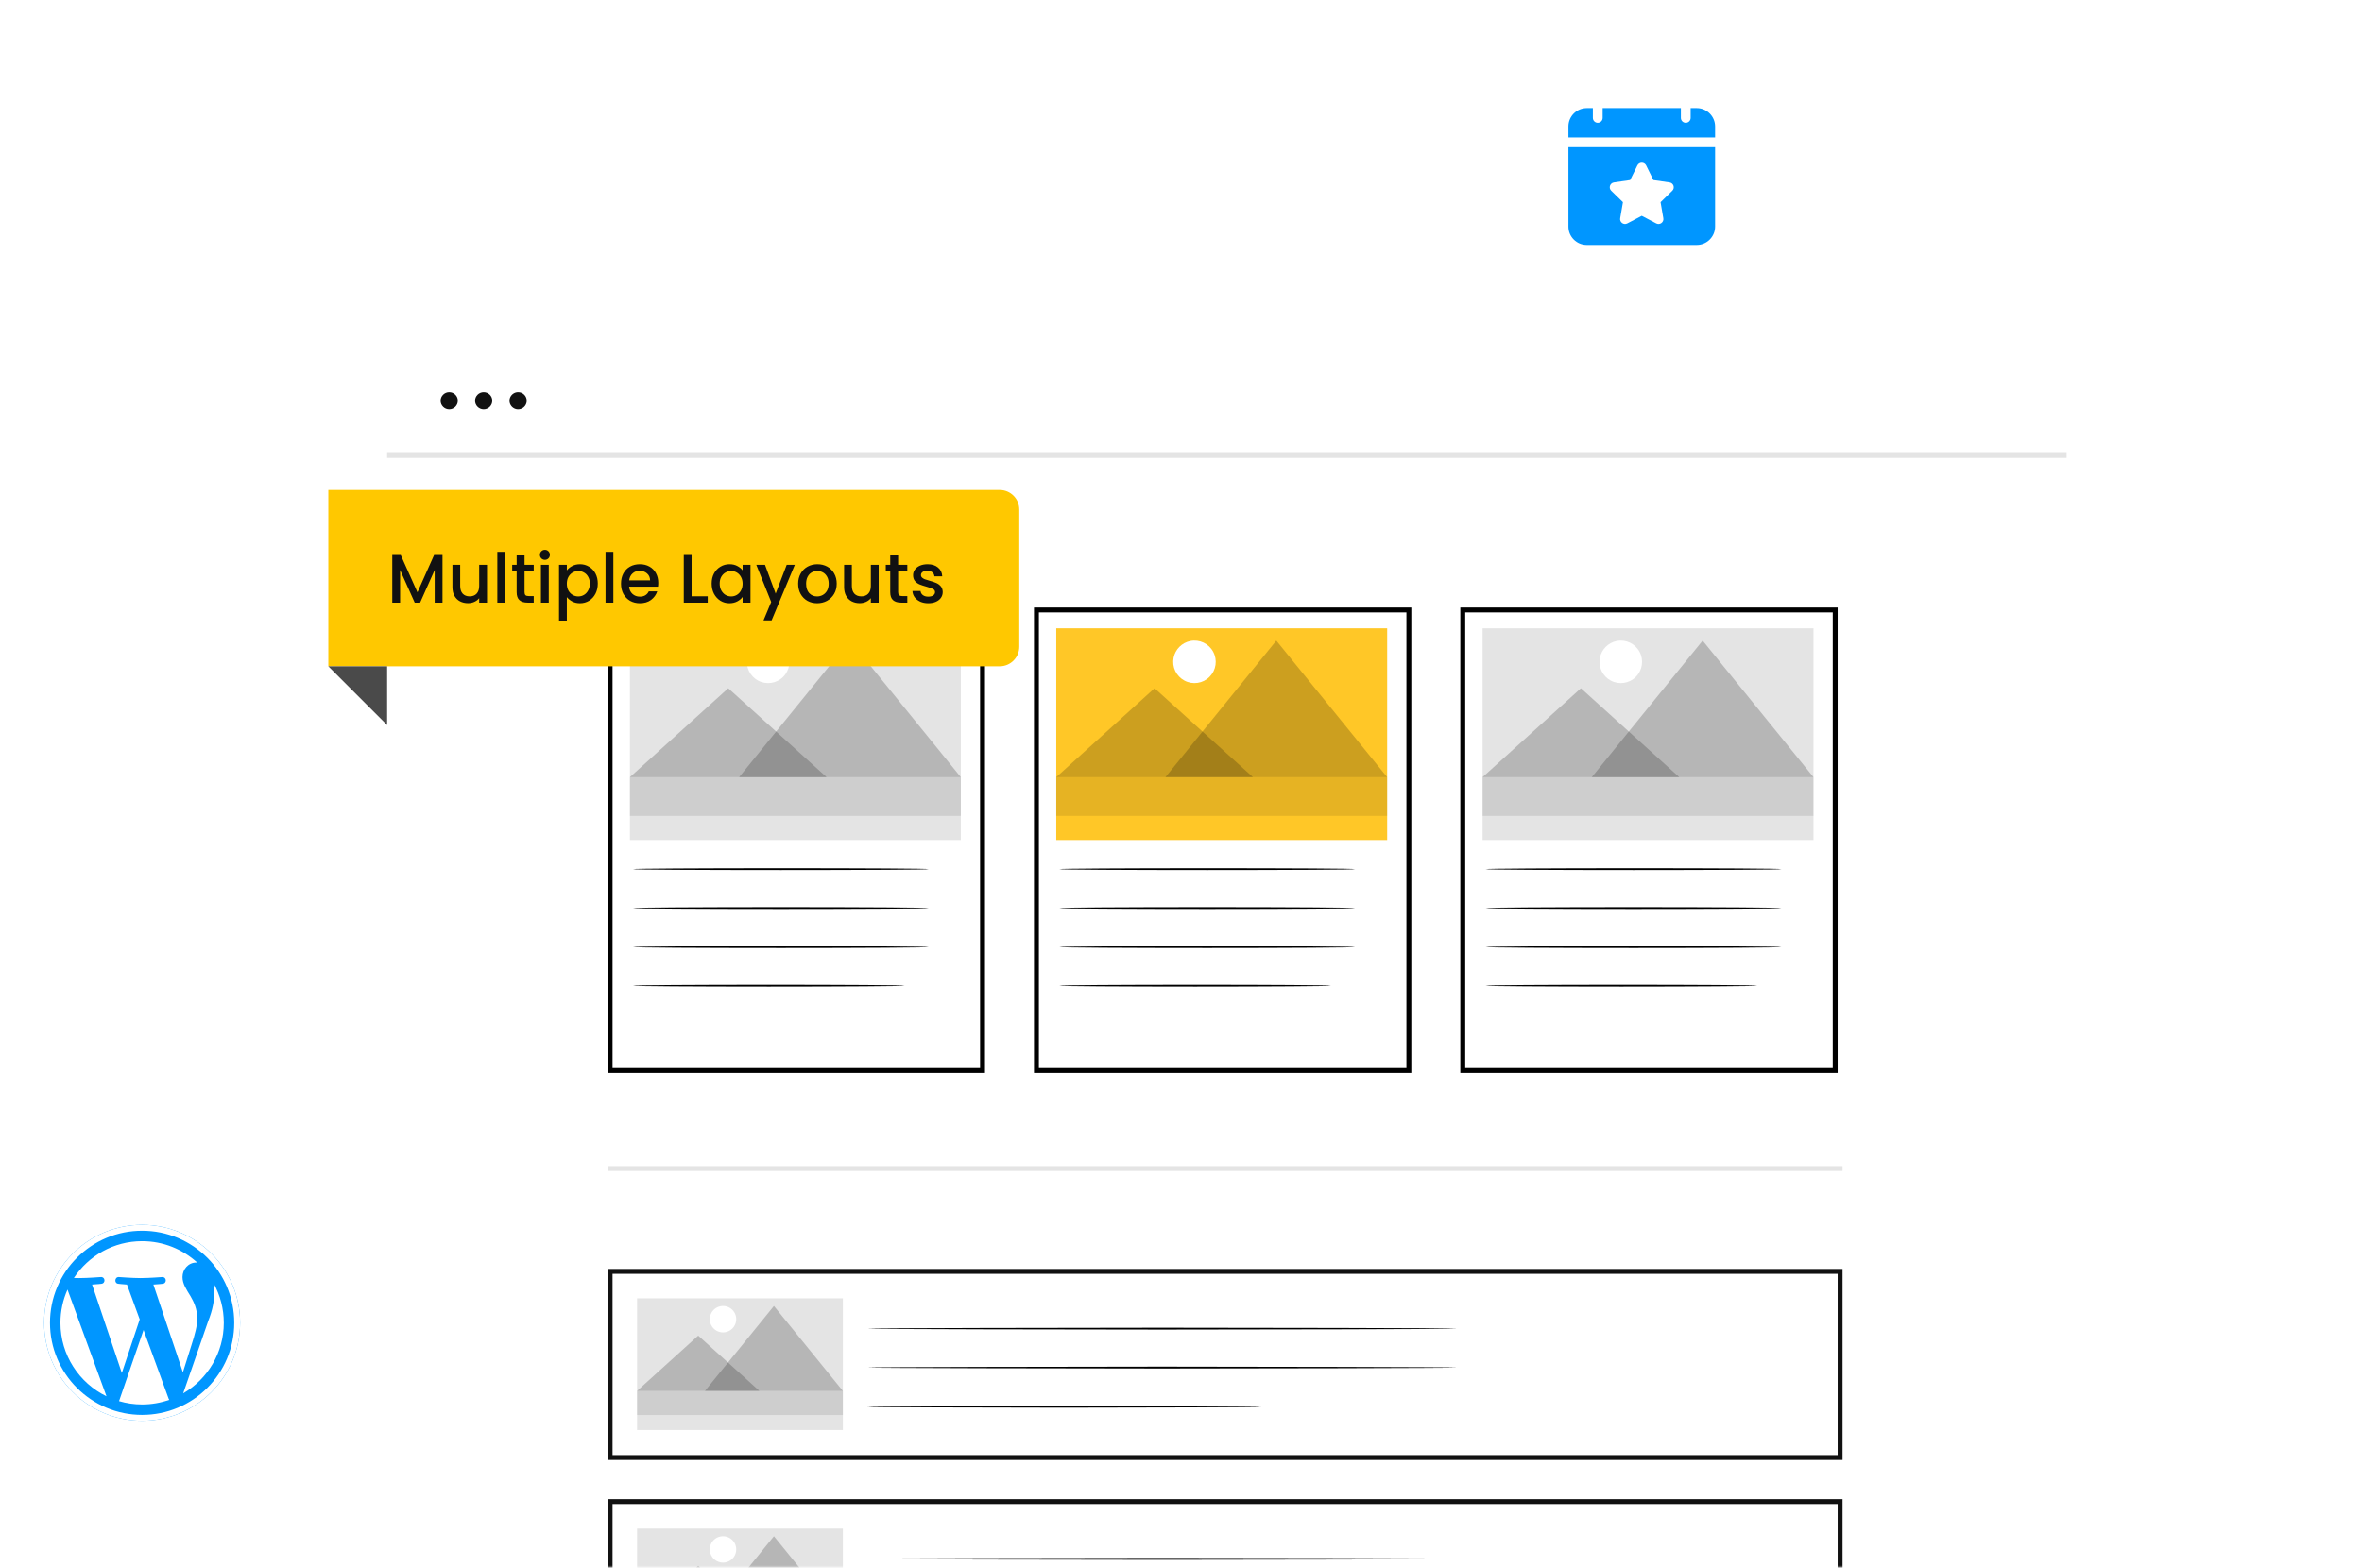
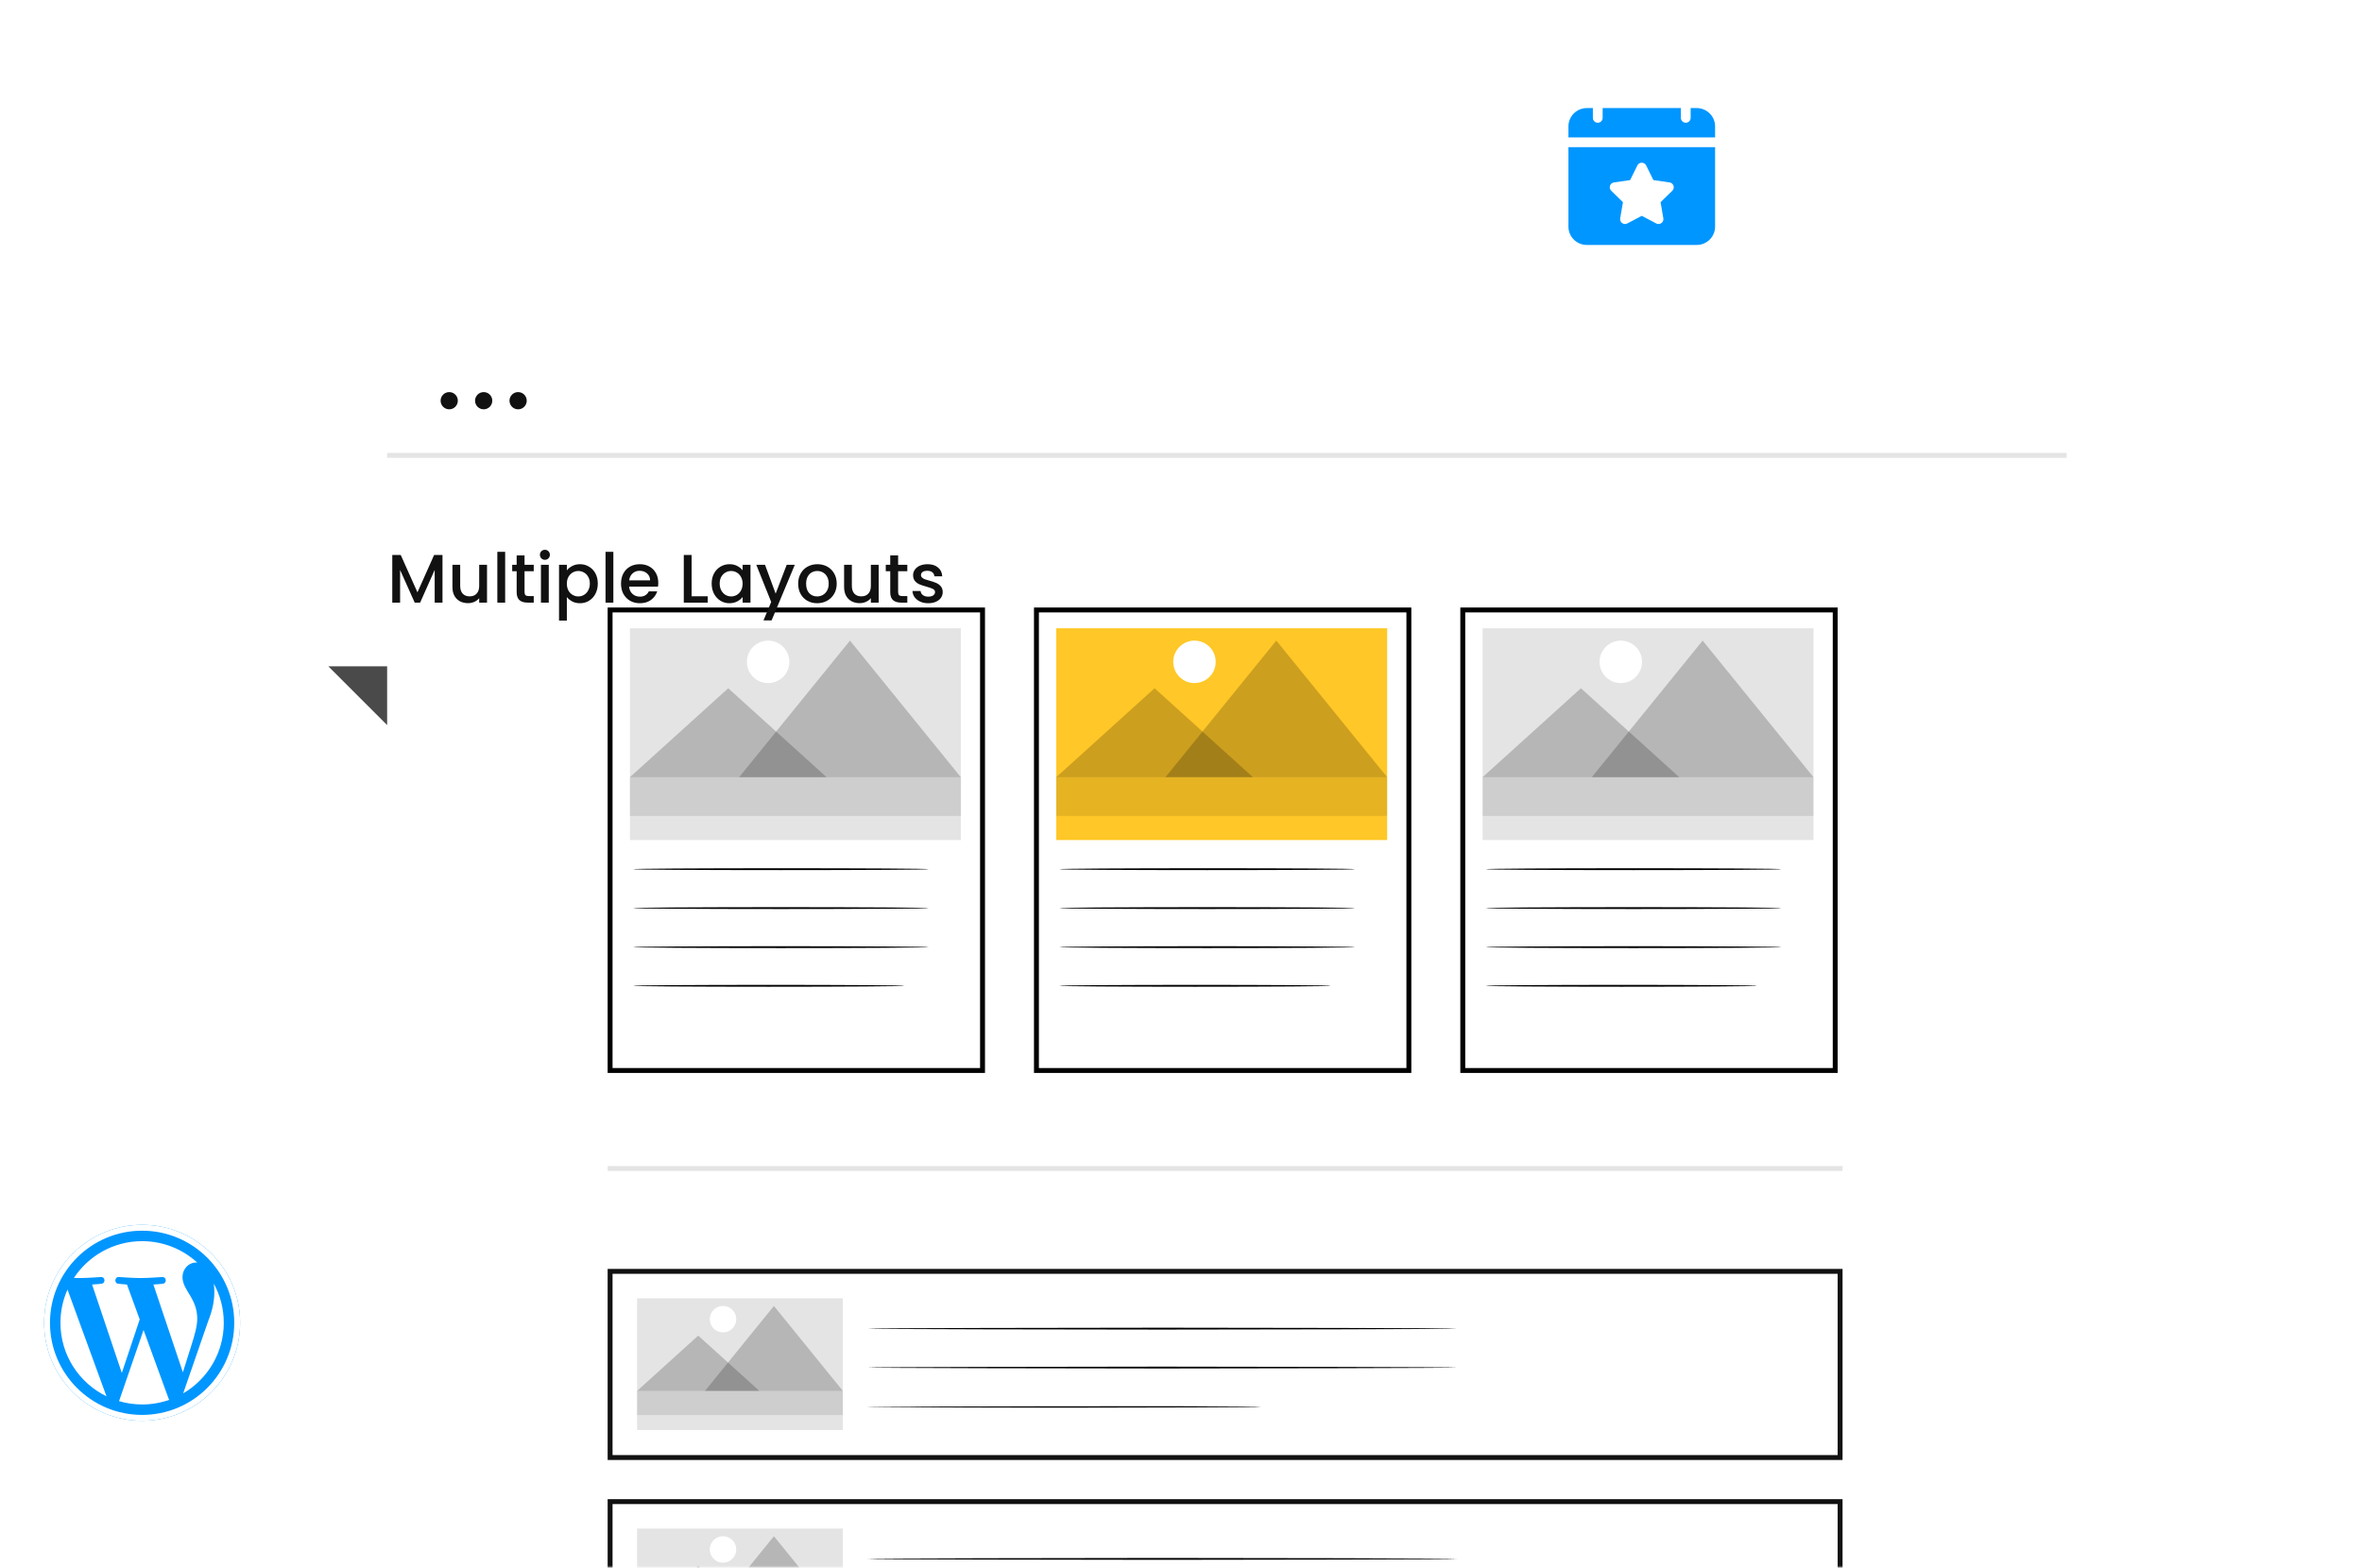
<svg xmlns="http://www.w3.org/2000/svg" width="482" height="320" viewBox="0 0 482 320" fill="none">
  <mask id="mask0_1913_106" style="mask-type:alpha" maskUnits="userSpaceOnUse" x="0" y="0" width="482" height="320">
    <rect width="482" height="320" fill="#0096FF" />
  </mask>
  <g mask="url(#mask0_1913_106)">
    <circle cx="150.5" cy="337.5" r="128.5" stroke="white" stroke-opacity="0.3" />
    <circle cx="151" cy="337" r="150" stroke="white" stroke-opacity="0.3" />
    <circle cx="474" cy="20" r="130" stroke="white" stroke-opacity="0.3" />
    <circle cx="474" cy="20" r="150" stroke="white" stroke-opacity="0.3" />
    <g filter="url(#filter0_d_1913_106)">
      <path d="M79 80C79 74.477 83.477 70 89 70H412C417.523 70 422 74.477 422 80V339H79V80Z" fill="white" />
    </g>
    <line x1="79" y1="92.953" x2="421.724" y2="92.953" stroke="#E4E4E4" />
    <path d="M93.427 81.789C93.427 82.76 92.64 83.546 91.67 83.546C90.699 83.546 89.912 82.76 89.912 81.789C89.912 80.818 90.699 80.031 91.67 80.031C92.136 80.029 92.585 80.213 92.915 80.544C93.245 80.874 93.43 81.322 93.427 81.789Z" fill="#111111" />
    <path d="M100.458 81.789C100.458 82.76 99.672 83.546 98.701 83.546C97.73 83.546 96.943 82.76 96.943 81.789C96.943 80.818 97.73 80.031 98.701 80.031C99.168 80.029 99.616 80.213 99.946 80.544C100.276 80.874 100.461 81.322 100.458 81.789Z" fill="#111111" />
    <path d="M107.486 81.789C107.486 82.5 107.057 83.142 106.399 83.413C105.741 83.685 104.985 83.533 104.483 83.029C103.981 82.524 103.832 81.767 104.107 81.11C104.382 80.454 105.025 80.028 105.737 80.031C106.202 80.031 106.648 80.217 106.976 80.547C107.305 80.876 107.488 81.323 107.486 81.789Z" fill="#111111" />
    <rect x="124.5" y="124.5" width="76" height="94" fill="white" stroke="black" />
    <rect x="196.072" y="171.465" width="67.526" height="43.225" transform="rotate(180 196.072 171.465)" fill="#E4E4E4" />
    <path d="M152.492 134.246C152.119 136.121 153.016 138.019 154.702 138.92C156.388 139.821 158.464 139.513 159.816 138.162C161.168 136.81 161.476 134.733 160.574 133.048C159.673 131.362 157.775 130.464 155.9 130.838C154.181 131.182 152.836 132.526 152.492 134.246Z" fill="white" />
    <path opacity="0.2" d="M150.824 158.637H196.071L173.451 130.754L150.824 158.637Z" fill="black" />
    <path opacity="0.2" d="M128.545 158.634H168.676L148.607 140.48L128.545 158.634Z" fill="black" />
    <g opacity="0.1">
      <rect x="128.543" y="158.645" width="67.526" height="7.895" fill="black" />
    </g>
    <path d="M189.521 177.41C189.521 177.52 176.011 177.601 159.348 177.601C142.684 177.601 129.174 177.52 129.174 177.41C129.174 177.3 142.684 177.219 159.348 177.219C176.011 177.219 189.521 177.292 189.521 177.41Z" fill="black" />
    <path d="M189.521 185.355C189.521 185.458 176.011 185.547 159.348 185.547C142.684 185.547 129.174 185.458 129.174 185.355C129.174 185.252 142.684 185.164 159.348 185.164C176.011 185.164 189.521 185.252 189.521 185.355Z" fill="black" />
    <path d="M189.521 193.324C189.521 193.427 176.011 193.515 159.348 193.515C142.684 193.515 129.174 193.427 129.174 193.324C129.174 193.221 142.684 193.133 159.348 193.133C176.011 193.133 189.521 193.221 189.521 193.324Z" fill="black" />
    <path d="M184.584 201.215C184.584 201.318 172.179 201.406 156.885 201.406C141.591 201.406 129.174 201.318 129.174 201.215C129.174 201.112 141.579 201.023 156.885 201.023C172.192 201.023 184.584 201.104 184.584 201.215Z" fill="black" />
    <rect x="211.5" y="124.5" width="76" height="94" fill="white" stroke="black" />
    <rect x="283.072" y="171.465" width="67.526" height="43.225" transform="rotate(180 283.072 171.465)" fill="#FFC727" />
    <path d="M239.492 134.246C239.119 136.121 240.016 138.019 241.702 138.92C243.388 139.821 245.464 139.513 246.816 138.162C248.168 136.81 248.476 134.733 247.574 133.048C246.673 131.362 244.775 130.464 242.9 130.838C241.181 131.182 239.836 132.526 239.492 134.246Z" fill="white" />
    <path opacity="0.2" d="M237.824 158.637H283.071L260.451 130.754L237.824 158.637Z" fill="black" />
    <path opacity="0.2" d="M215.545 158.634H255.676L235.607 140.48L215.545 158.634Z" fill="black" />
    <g opacity="0.1">
      <rect x="215.543" y="158.645" width="67.526" height="7.895" fill="black" />
    </g>
    <path d="M276.521 177.41C276.521 177.52 263.011 177.601 246.348 177.601C229.684 177.601 216.174 177.52 216.174 177.41C216.174 177.3 229.684 177.219 246.348 177.219C263.011 177.219 276.521 177.292 276.521 177.41Z" fill="black" />
    <path d="M276.521 185.355C276.521 185.458 263.011 185.547 246.348 185.547C229.684 185.547 216.174 185.458 216.174 185.355C216.174 185.252 229.684 185.164 246.348 185.164C263.011 185.164 276.521 185.252 276.521 185.355Z" fill="black" />
    <path d="M276.521 193.324C276.521 193.427 263.011 193.515 246.348 193.515C229.684 193.515 216.174 193.427 216.174 193.324C216.174 193.221 229.684 193.133 246.348 193.133C263.011 193.133 276.521 193.221 276.521 193.324Z" fill="black" />
    <path d="M271.584 201.215C271.584 201.318 259.179 201.406 243.885 201.406C228.591 201.406 216.174 201.318 216.174 201.215C216.174 201.112 228.579 201.023 243.885 201.023C259.192 201.023 271.584 201.104 271.584 201.215Z" fill="black" />
    <rect x="298.5" y="124.5" width="76" height="94" fill="white" stroke="black" />
    <rect x="370.072" y="171.465" width="67.526" height="43.225" transform="rotate(180 370.072 171.465)" fill="#E4E4E4" />
    <path d="M326.492 134.246C326.119 136.121 327.016 138.019 328.702 138.92C330.388 139.821 332.464 139.513 333.816 138.162C335.168 136.81 335.476 134.733 334.574 133.048C333.673 131.362 331.775 130.464 329.9 130.838C328.181 131.182 326.836 132.526 326.492 134.246Z" fill="white" />
    <path opacity="0.2" d="M324.824 158.637H370.071L347.451 130.754L324.824 158.637Z" fill="black" />
    <path opacity="0.2" d="M302.545 158.634H342.676L322.607 140.48L302.545 158.634Z" fill="black" />
    <g opacity="0.1">
      <rect x="302.543" y="158.645" width="67.526" height="7.895" fill="black" />
    </g>
    <path d="M363.521 177.41C363.521 177.52 350.011 177.601 333.348 177.601C316.684 177.601 303.174 177.52 303.174 177.41C303.174 177.3 316.684 177.219 333.348 177.219C350.011 177.219 363.521 177.292 363.521 177.41Z" fill="black" />
    <path d="M363.521 185.355C363.521 185.458 350.011 185.547 333.348 185.547C316.684 185.547 303.174 185.458 303.174 185.355C303.174 185.252 316.684 185.164 333.348 185.164C350.011 185.164 363.521 185.252 363.521 185.355Z" fill="black" />
    <path d="M363.521 193.324C363.521 193.427 350.011 193.515 333.348 193.515C316.684 193.515 303.174 193.427 303.174 193.324C303.174 193.221 316.684 193.133 333.348 193.133C350.011 193.133 363.521 193.221 363.521 193.324Z" fill="black" />
    <path d="M358.584 201.215C358.584 201.318 346.179 201.406 330.885 201.406C315.591 201.406 303.174 201.318 303.174 201.215C303.174 201.112 315.579 201.023 330.885 201.023C346.192 201.023 358.584 201.104 358.584 201.215Z" fill="black" />
    <rect x="124.5" y="259.5" width="251" height="38" fill="white" stroke="#111111" />
    <path d="M297.347 271.191C297.347 271.302 253.837 271.383 237.174 271.383C220.51 271.383 177 271.302 177 271.191C177 271.081 220.51 271 237.174 271C253.837 271 297.347 271.074 297.347 271.191Z" fill="black" />
    <path d="M297.347 279.137C297.347 279.24 253.837 279.328 237.174 279.328C220.51 279.328 177 279.24 177 279.137C177 279.034 220.51 278.945 237.174 278.945C253.837 278.945 297.347 279.034 297.347 279.137Z" fill="black" />
-     <path d="M257.347 287.137C257.347 287.24 233.837 287.328 217.174 287.328C200.51 287.328 177 287.24 177 287.137C177 287.034 200.51 286.945 217.174 286.945C233.837 286.945 257.347 287.034 257.347 287.137Z" fill="black" />
+     <path d="M257.347 287.137C257.347 287.24 233.837 287.328 217.174 287.328C200.51 287.328 177 287.24 177 287.137C233.837 286.945 257.347 287.034 257.347 287.137Z" fill="black" />
    <rect x="172" y="291.883" width="41.998" height="26.884" transform="rotate(180 172 291.883)" fill="#E4E4E4" />
    <path d="M144.896 268.735C144.664 269.9 145.222 271.081 146.27 271.641C147.319 272.202 148.61 272.01 149.451 271.17C150.292 270.329 150.483 269.037 149.923 267.989C149.362 266.941 148.182 266.382 147.016 266.615C145.946 266.829 145.11 267.665 144.896 268.735Z" fill="white" />
    <path opacity="0.2" d="M143.857 283.905H171.999L157.93 266.562L143.857 283.905Z" fill="black" />
    <path opacity="0.2" d="M130.002 283.904H154.962L142.48 272.613L130.002 283.904Z" fill="black" />
    <g opacity="0.1">
      <rect x="130" y="283.91" width="41.998" height="4.91" fill="black" />
    </g>
    <rect x="124.5" y="306.5" width="251" height="38" fill="white" stroke="#111111" />
    <path d="M297.347 318.191C297.347 318.302 253.837 318.383 237.174 318.383C220.51 318.383 177 318.302 177 318.191C177 318.081 220.51 318 237.174 318C253.837 318 297.347 318.074 297.347 318.191Z" fill="black" />
    <rect x="172" y="338.883" width="41.998" height="26.884" transform="rotate(180 172 338.883)" fill="#E4E4E4" />
    <path d="M144.896 315.735C144.664 316.9 145.222 318.081 146.27 318.641C147.319 319.202 148.61 319.01 149.451 318.17C150.292 317.329 150.483 316.037 149.923 314.989C149.362 313.941 148.182 313.382 147.016 313.615C145.946 313.829 145.11 314.665 144.896 315.735Z" fill="white" />
    <path opacity="0.2" d="M143.857 330.905H171.999L157.93 313.562L143.857 330.905Z" fill="black" />
    <path opacity="0.2" d="M130.002 330.904H154.962L142.48 319.613L130.002 330.904Z" fill="black" />
    <line x1="124" y1="238.5" x2="376" y2="238.5" stroke="#E4E4E4" />
  </g>
  <g clip-path="url(#clip0_1913_106)">
    <mask id="mask1_1913_106" style="mask-type:luminance" maskUnits="userSpaceOnUse" x="318" y="18" width="34" height="34">
      <path d="M318.064 18.07H351.986V51.992H318.064V18.07Z" fill="white" />
    </mask>
    <g mask="url(#mask1_1913_106)">
      <path d="M347.325 21.398H322.675L319.275 23.948V48.598L323.525 51.148H347.325L350.725 46.898V23.948L347.325 21.398Z" fill="#0096FF" />
      <path d="M346.249 20.066H345.002V19.068C345.002 18.517 344.555 18.07 344.005 18.07C343.454 18.07 343.007 18.517 343.007 19.068V20.066H327.044V19.068C327.044 18.517 326.597 18.07 326.046 18.07C325.495 18.07 325.048 18.517 325.048 19.068V20.066H323.802C320.639 20.066 318.064 22.639 318.064 25.803V46.254C318.064 49.418 320.639 51.992 323.802 51.992H346.249C349.412 51.992 351.986 49.418 351.986 46.254V25.803C351.986 22.639 349.412 20.066 346.249 20.066ZM349.991 46.254C349.991 48.318 348.312 49.996 346.249 49.996H323.802C321.739 49.996 320.06 48.318 320.06 46.254V30.043H349.991V46.254ZM349.991 28.047H320.06V25.803C320.06 23.739 321.739 22.061 323.802 22.061H325.048V24.056C325.048 24.607 325.495 25.054 326.046 25.054C326.597 25.054 327.044 24.607 327.044 24.056V22.061H343.007V24.056C343.007 24.607 343.454 25.054 344.005 25.054C344.555 25.054 345.002 24.607 345.002 24.056V22.061H346.249C348.312 22.061 349.991 23.739 349.991 25.803V28.047Z" fill="white" />
    </g>
    <path d="M331.187 41.269L330.622 44.559C330.483 45.373 331.339 45.995 332.07 45.611L335.025 44.057L337.98 45.611C338.713 45.996 339.567 45.371 339.428 44.559L338.863 41.269L341.254 38.938C341.845 38.362 341.518 37.355 340.701 37.236L337.397 36.756L335.92 33.762C335.554 33.022 334.496 33.022 334.13 33.762L332.653 36.756L329.349 37.236C328.532 37.355 328.204 38.362 328.796 38.938L331.187 41.269Z" fill="white" />
  </g>
  <g clip-path="url(#clip1_1913_106)">
    <circle cx="29" cy="270" r="20" fill="#0096FF" />
    <path d="M29 250C17.955 250 9 258.955 9 270C9 281.045 17.955 290 29 290C40.045 290 49 281.045 49 270C49 258.955 40.045 250 29 250ZM43.626 262.005C43.697 262.536 43.736 263.105 43.736 263.717C43.736 265.407 43.421 267.308 42.47 269.688L37.379 284.404C42.333 281.517 45.667 276.146 45.667 270C45.667 267.103 44.928 264.378 43.626 262.005ZM29.293 271.458L24.293 285.99C25.787 286.429 27.366 286.67 29 286.67C30.94 286.67 32.802 286.335 34.534 285.726C34.488 285.654 34.449 285.579 34.413 285.495L29.293 271.458ZM40.25 269.16C40.25 267.1 39.511 265.674 38.876 264.564C38.03 263.19 37.239 262.028 37.239 260.654C37.239 259.121 38.401 257.695 40.038 257.695C40.113 257.695 40.182 257.705 40.253 257.708C37.288 254.99 33.336 253.333 29 253.333C23.176 253.333 18.056 256.322 15.074 260.846C15.465 260.859 15.833 260.866 16.148 260.866C17.89 260.866 20.592 260.654 20.592 260.654C21.49 260.602 21.594 261.921 20.699 262.028C20.699 262.028 19.797 262.132 18.792 262.188L24.859 280.241L28.509 269.303L25.911 262.188C25.012 262.135 24.163 262.028 24.163 262.028C23.264 261.976 23.369 260.602 24.267 260.654C24.267 260.654 27.018 260.866 28.655 260.866C30.396 260.866 33.098 260.654 33.098 260.654C33.997 260.602 34.101 261.921 33.206 262.028C33.206 262.028 32.301 262.132 31.298 262.188L37.32 280.101L39.039 274.652C39.804 272.272 40.25 270.586 40.25 269.16ZM12.333 270C12.333 276.598 16.168 282.298 21.728 285L13.775 263.216C12.851 265.29 12.333 267.581 12.333 270ZM29 251.201C31.539 251.201 34 251.699 36.318 252.679C37.431 253.151 38.505 253.734 39.511 254.411C40.507 255.085 41.445 255.856 42.294 256.706C43.144 257.555 43.919 258.493 44.589 259.489C45.27 260.495 45.852 261.569 46.321 262.682C47.301 265 47.799 267.461 47.799 270C47.799 272.539 47.301 275 46.321 277.318C45.849 278.431 45.266 279.505 44.589 280.511C43.915 281.507 43.144 282.445 42.294 283.294C41.445 284.144 40.507 284.919 39.511 285.589C38.505 286.27 37.431 286.852 36.318 287.321C34 288.301 31.539 288.799 29 288.799C26.461 288.799 24 288.301 21.682 287.321C20.569 286.849 19.495 286.266 18.489 285.589C17.493 284.915 16.555 284.144 15.706 283.294C14.856 282.445 14.081 281.507 13.411 280.511C12.73 279.505 12.148 278.431 11.679 277.318C10.696 275 10.201 272.539 10.201 270C10.201 267.461 10.699 265 11.679 262.682C12.151 261.569 12.734 260.495 13.411 259.489C14.085 258.493 14.856 257.555 15.706 256.706C16.555 255.856 17.493 255.081 18.489 254.411C19.495 253.73 20.569 253.148 21.682 252.679C24 251.696 26.461 251.201 29 251.201Z" fill="white" />
  </g>
-   <path d="M67 100H204C206.209 100 208 101.791 208 104V132C208 134.209 206.209 136 204 136H67V100Z" fill="#FFC800" />
  <path d="M90.298 113.27V123H88.702V116.336L85.734 123H84.628L81.646 116.336V123H80.05V113.27H81.772L85.188 120.9L88.59 113.27H90.298ZM99.382 115.286V123H97.786V122.09C97.534 122.407 97.202 122.659 96.792 122.846C96.39 123.023 95.961 123.112 95.504 123.112C94.897 123.112 94.351 122.986 93.866 122.734C93.39 122.482 93.012 122.109 92.732 121.614C92.461 121.119 92.326 120.522 92.326 119.822V115.286H93.908V119.584C93.908 120.275 94.08 120.807 94.426 121.18C94.771 121.544 95.242 121.726 95.84 121.726C96.437 121.726 96.908 121.544 97.254 121.18C97.608 120.807 97.786 120.275 97.786 119.584V115.286H99.382ZM103.084 112.64V123H101.488V112.64H103.084ZM107.041 116.588V120.858C107.041 121.147 107.106 121.357 107.237 121.488C107.377 121.609 107.61 121.67 107.937 121.67H108.917V123H107.657C106.938 123 106.388 122.832 106.005 122.496C105.622 122.16 105.431 121.614 105.431 120.858V116.588H104.521V115.286H105.431V113.368H107.041V115.286H108.917V116.588H107.041ZM111.2 114.264C110.911 114.264 110.668 114.166 110.472 113.97C110.276 113.774 110.178 113.531 110.178 113.242C110.178 112.953 110.276 112.71 110.472 112.514C110.668 112.318 110.911 112.22 111.2 112.22C111.48 112.22 111.718 112.318 111.914 112.514C112.11 112.71 112.208 112.953 112.208 113.242C112.208 113.531 112.11 113.774 111.914 113.97C111.718 114.166 111.48 114.264 111.2 114.264ZM111.984 115.286V123H110.388V115.286H111.984ZM115.675 116.42C115.946 116.065 116.315 115.767 116.781 115.524C117.248 115.281 117.775 115.16 118.363 115.16C119.035 115.16 119.647 115.328 120.197 115.664C120.757 115.991 121.196 116.453 121.513 117.05C121.831 117.647 121.989 118.333 121.989 119.108C121.989 119.883 121.831 120.578 121.513 121.194C121.196 121.801 120.757 122.277 120.197 122.622C119.647 122.958 119.035 123.126 118.363 123.126C117.775 123.126 117.253 123.009 116.795 122.776C116.338 122.533 115.965 122.235 115.675 121.88V126.668H114.079V115.286H115.675V116.42ZM120.365 119.108C120.365 118.576 120.253 118.119 120.029 117.736C119.815 117.344 119.525 117.05 119.161 116.854C118.807 116.649 118.424 116.546 118.013 116.546C117.612 116.546 117.229 116.649 116.865 116.854C116.511 117.059 116.221 117.358 115.997 117.75C115.783 118.142 115.675 118.604 115.675 119.136C115.675 119.668 115.783 120.135 115.997 120.536C116.221 120.928 116.511 121.227 116.865 121.432C117.229 121.637 117.612 121.74 118.013 121.74C118.424 121.74 118.807 121.637 119.161 121.432C119.525 121.217 119.815 120.909 120.029 120.508C120.253 120.107 120.365 119.64 120.365 119.108ZM125.164 112.64V123H123.568V112.64H125.164ZM134.329 118.954C134.329 119.243 134.31 119.505 134.273 119.738H128.379C128.426 120.354 128.654 120.849 129.065 121.222C129.476 121.595 129.98 121.782 130.577 121.782C131.436 121.782 132.042 121.423 132.397 120.704H134.119C133.886 121.413 133.461 121.997 132.845 122.454C132.238 122.902 131.482 123.126 130.577 123.126C129.84 123.126 129.177 122.963 128.589 122.636C128.01 122.3 127.553 121.833 127.217 121.236C126.89 120.629 126.727 119.929 126.727 119.136C126.727 118.343 126.886 117.647 127.203 117.05C127.53 116.443 127.982 115.977 128.561 115.65C129.149 115.323 129.821 115.16 130.577 115.16C131.305 115.16 131.954 115.319 132.523 115.636C133.092 115.953 133.536 116.401 133.853 116.98C134.17 117.549 134.329 118.207 134.329 118.954ZM132.663 118.45C132.654 117.862 132.444 117.391 132.033 117.036C131.622 116.681 131.114 116.504 130.507 116.504C129.956 116.504 129.485 116.681 129.093 117.036C128.701 117.381 128.468 117.853 128.393 118.45H132.663ZM141.132 121.712H144.422V123H139.536V113.27H141.132V121.712ZM145.225 119.108C145.225 118.333 145.384 117.647 145.701 117.05C146.028 116.453 146.466 115.991 147.017 115.664C147.577 115.328 148.193 115.16 148.865 115.16C149.472 115.16 149.999 115.281 150.447 115.524C150.904 115.757 151.268 116.051 151.539 116.406V115.286H153.149V123H151.539V121.852C151.268 122.216 150.9 122.519 150.433 122.762C149.966 123.005 149.434 123.126 148.837 123.126C148.174 123.126 147.568 122.958 147.017 122.622C146.466 122.277 146.028 121.801 145.701 121.194C145.384 120.578 145.225 119.883 145.225 119.108ZM151.539 119.136C151.539 118.604 151.427 118.142 151.203 117.75C150.988 117.358 150.704 117.059 150.349 116.854C149.994 116.649 149.612 116.546 149.201 116.546C148.79 116.546 148.408 116.649 148.053 116.854C147.698 117.05 147.409 117.344 147.185 117.736C146.97 118.119 146.863 118.576 146.863 119.108C146.863 119.64 146.97 120.107 147.185 120.508C147.409 120.909 147.698 121.217 148.053 121.432C148.417 121.637 148.8 121.74 149.201 121.74C149.612 121.74 149.994 121.637 150.349 121.432C150.704 121.227 150.988 120.928 151.203 120.536C151.427 120.135 151.539 119.668 151.539 119.136ZM162.189 115.286L157.457 126.626H155.805L157.373 122.874L154.335 115.286H156.113L158.283 121.166L160.537 115.286H162.189ZM166.74 123.126C166.012 123.126 165.354 122.963 164.766 122.636C164.178 122.3 163.716 121.833 163.38 121.236C163.044 120.629 162.876 119.929 162.876 119.136C162.876 118.352 163.048 117.657 163.394 117.05C163.739 116.443 164.21 115.977 164.808 115.65C165.405 115.323 166.072 115.16 166.81 115.16C167.547 115.16 168.214 115.323 168.812 115.65C169.409 115.977 169.88 116.443 170.226 117.05C170.571 117.657 170.744 118.352 170.744 119.136C170.744 119.92 170.566 120.615 170.212 121.222C169.857 121.829 169.372 122.3 168.756 122.636C168.149 122.963 167.477 123.126 166.74 123.126ZM166.74 121.74C167.15 121.74 167.533 121.642 167.888 121.446C168.252 121.25 168.546 120.956 168.77 120.564C168.994 120.172 169.106 119.696 169.106 119.136C169.106 118.576 168.998 118.105 168.784 117.722C168.569 117.33 168.284 117.036 167.93 116.84C167.575 116.644 167.192 116.546 166.782 116.546C166.371 116.546 165.988 116.644 165.634 116.84C165.288 117.036 165.013 117.33 164.808 117.722C164.602 118.105 164.5 118.576 164.5 119.136C164.5 119.967 164.71 120.611 165.13 121.068C165.559 121.516 166.096 121.74 166.74 121.74ZM179.307 115.286V123H177.711V122.09C177.459 122.407 177.128 122.659 176.717 122.846C176.316 123.023 175.887 123.112 175.429 123.112C174.823 123.112 174.277 122.986 173.791 122.734C173.315 122.482 172.937 122.109 172.657 121.614C172.387 121.119 172.251 120.522 172.251 119.822V115.286H173.833V119.584C173.833 120.275 174.006 120.807 174.351 121.18C174.697 121.544 175.168 121.726 175.765 121.726C176.363 121.726 176.834 121.544 177.179 121.18C177.534 120.807 177.711 120.275 177.711 119.584V115.286H179.307ZM183.275 116.588V120.858C183.275 121.147 183.341 121.357 183.471 121.488C183.611 121.609 183.845 121.67 184.171 121.67H185.151V123H183.891C183.173 123 182.622 122.832 182.239 122.496C181.857 122.16 181.665 121.614 181.665 120.858V116.588H180.755V115.286H181.665V113.368H183.275V115.286H185.151V116.588H183.275ZM189.422 123.126C188.816 123.126 188.27 123.019 187.784 122.804C187.308 122.58 186.93 122.281 186.65 121.908C186.37 121.525 186.221 121.101 186.202 120.634H187.854C187.882 120.961 188.036 121.236 188.316 121.46C188.606 121.675 188.965 121.782 189.394 121.782C189.842 121.782 190.188 121.698 190.43 121.53C190.682 121.353 190.808 121.129 190.808 120.858C190.808 120.569 190.668 120.354 190.388 120.214C190.118 120.074 189.684 119.92 189.086 119.752C188.508 119.593 188.036 119.439 187.672 119.29C187.308 119.141 186.991 118.912 186.72 118.604C186.459 118.296 186.328 117.89 186.328 117.386C186.328 116.975 186.45 116.602 186.692 116.266C186.935 115.921 187.28 115.65 187.728 115.454C188.186 115.258 188.708 115.16 189.296 115.16C190.174 115.16 190.878 115.384 191.41 115.832C191.952 116.271 192.241 116.873 192.278 117.638H190.682C190.654 117.293 190.514 117.017 190.262 116.812C190.01 116.607 189.67 116.504 189.24 116.504C188.82 116.504 188.498 116.583 188.274 116.742C188.05 116.901 187.938 117.111 187.938 117.372C187.938 117.577 188.013 117.75 188.162 117.89C188.312 118.03 188.494 118.142 188.708 118.226C188.923 118.301 189.24 118.399 189.66 118.52C190.22 118.669 190.678 118.823 191.032 118.982C191.396 119.131 191.709 119.355 191.97 119.654C192.232 119.953 192.367 120.349 192.376 120.844C192.376 121.283 192.255 121.675 192.012 122.02C191.77 122.365 191.424 122.636 190.976 122.832C190.538 123.028 190.02 123.126 189.422 123.126Z" fill="#111111" />
  <path d="M79 148L67 136H79V148Z" fill="#4A4A4A" />
  <defs>
    <filter id="filter0_d_1913_106" x="79" y="70" width="353" height="279" filterUnits="userSpaceOnUse" color-interpolation-filters="sRGB">
      <feFlood flood-opacity="0" result="BackgroundImageFix" />
      <feColorMatrix in="SourceAlpha" type="matrix" values="0 0 0 0 0 0 0 0 0 0 0 0 0 0 0 0 0 0 127 0" result="hardAlpha" />
      <feOffset dx="10" dy="10" />
      <feComposite in2="hardAlpha" operator="out" />
      <feColorMatrix type="matrix" values="0 0 0 0 0 0 0 0 0 0 0 0 0 0 0 0 0 0 0.15 0" />
      <feBlend mode="normal" in2="BackgroundImageFix" result="effect1_dropShadow_1913_106" />
      <feBlend mode="normal" in="SourceGraphic" in2="effect1_dropShadow_1913_106" result="shape" />
    </filter>
    <clipPath id="clip0_1913_106">
      <rect width="34" height="34" fill="white" transform="translate(318 18)" />
    </clipPath>
    <clipPath id="clip1_1913_106">
      <rect width="40" height="40" fill="white" transform="translate(9 250)" />
    </clipPath>
  </defs>
</svg>